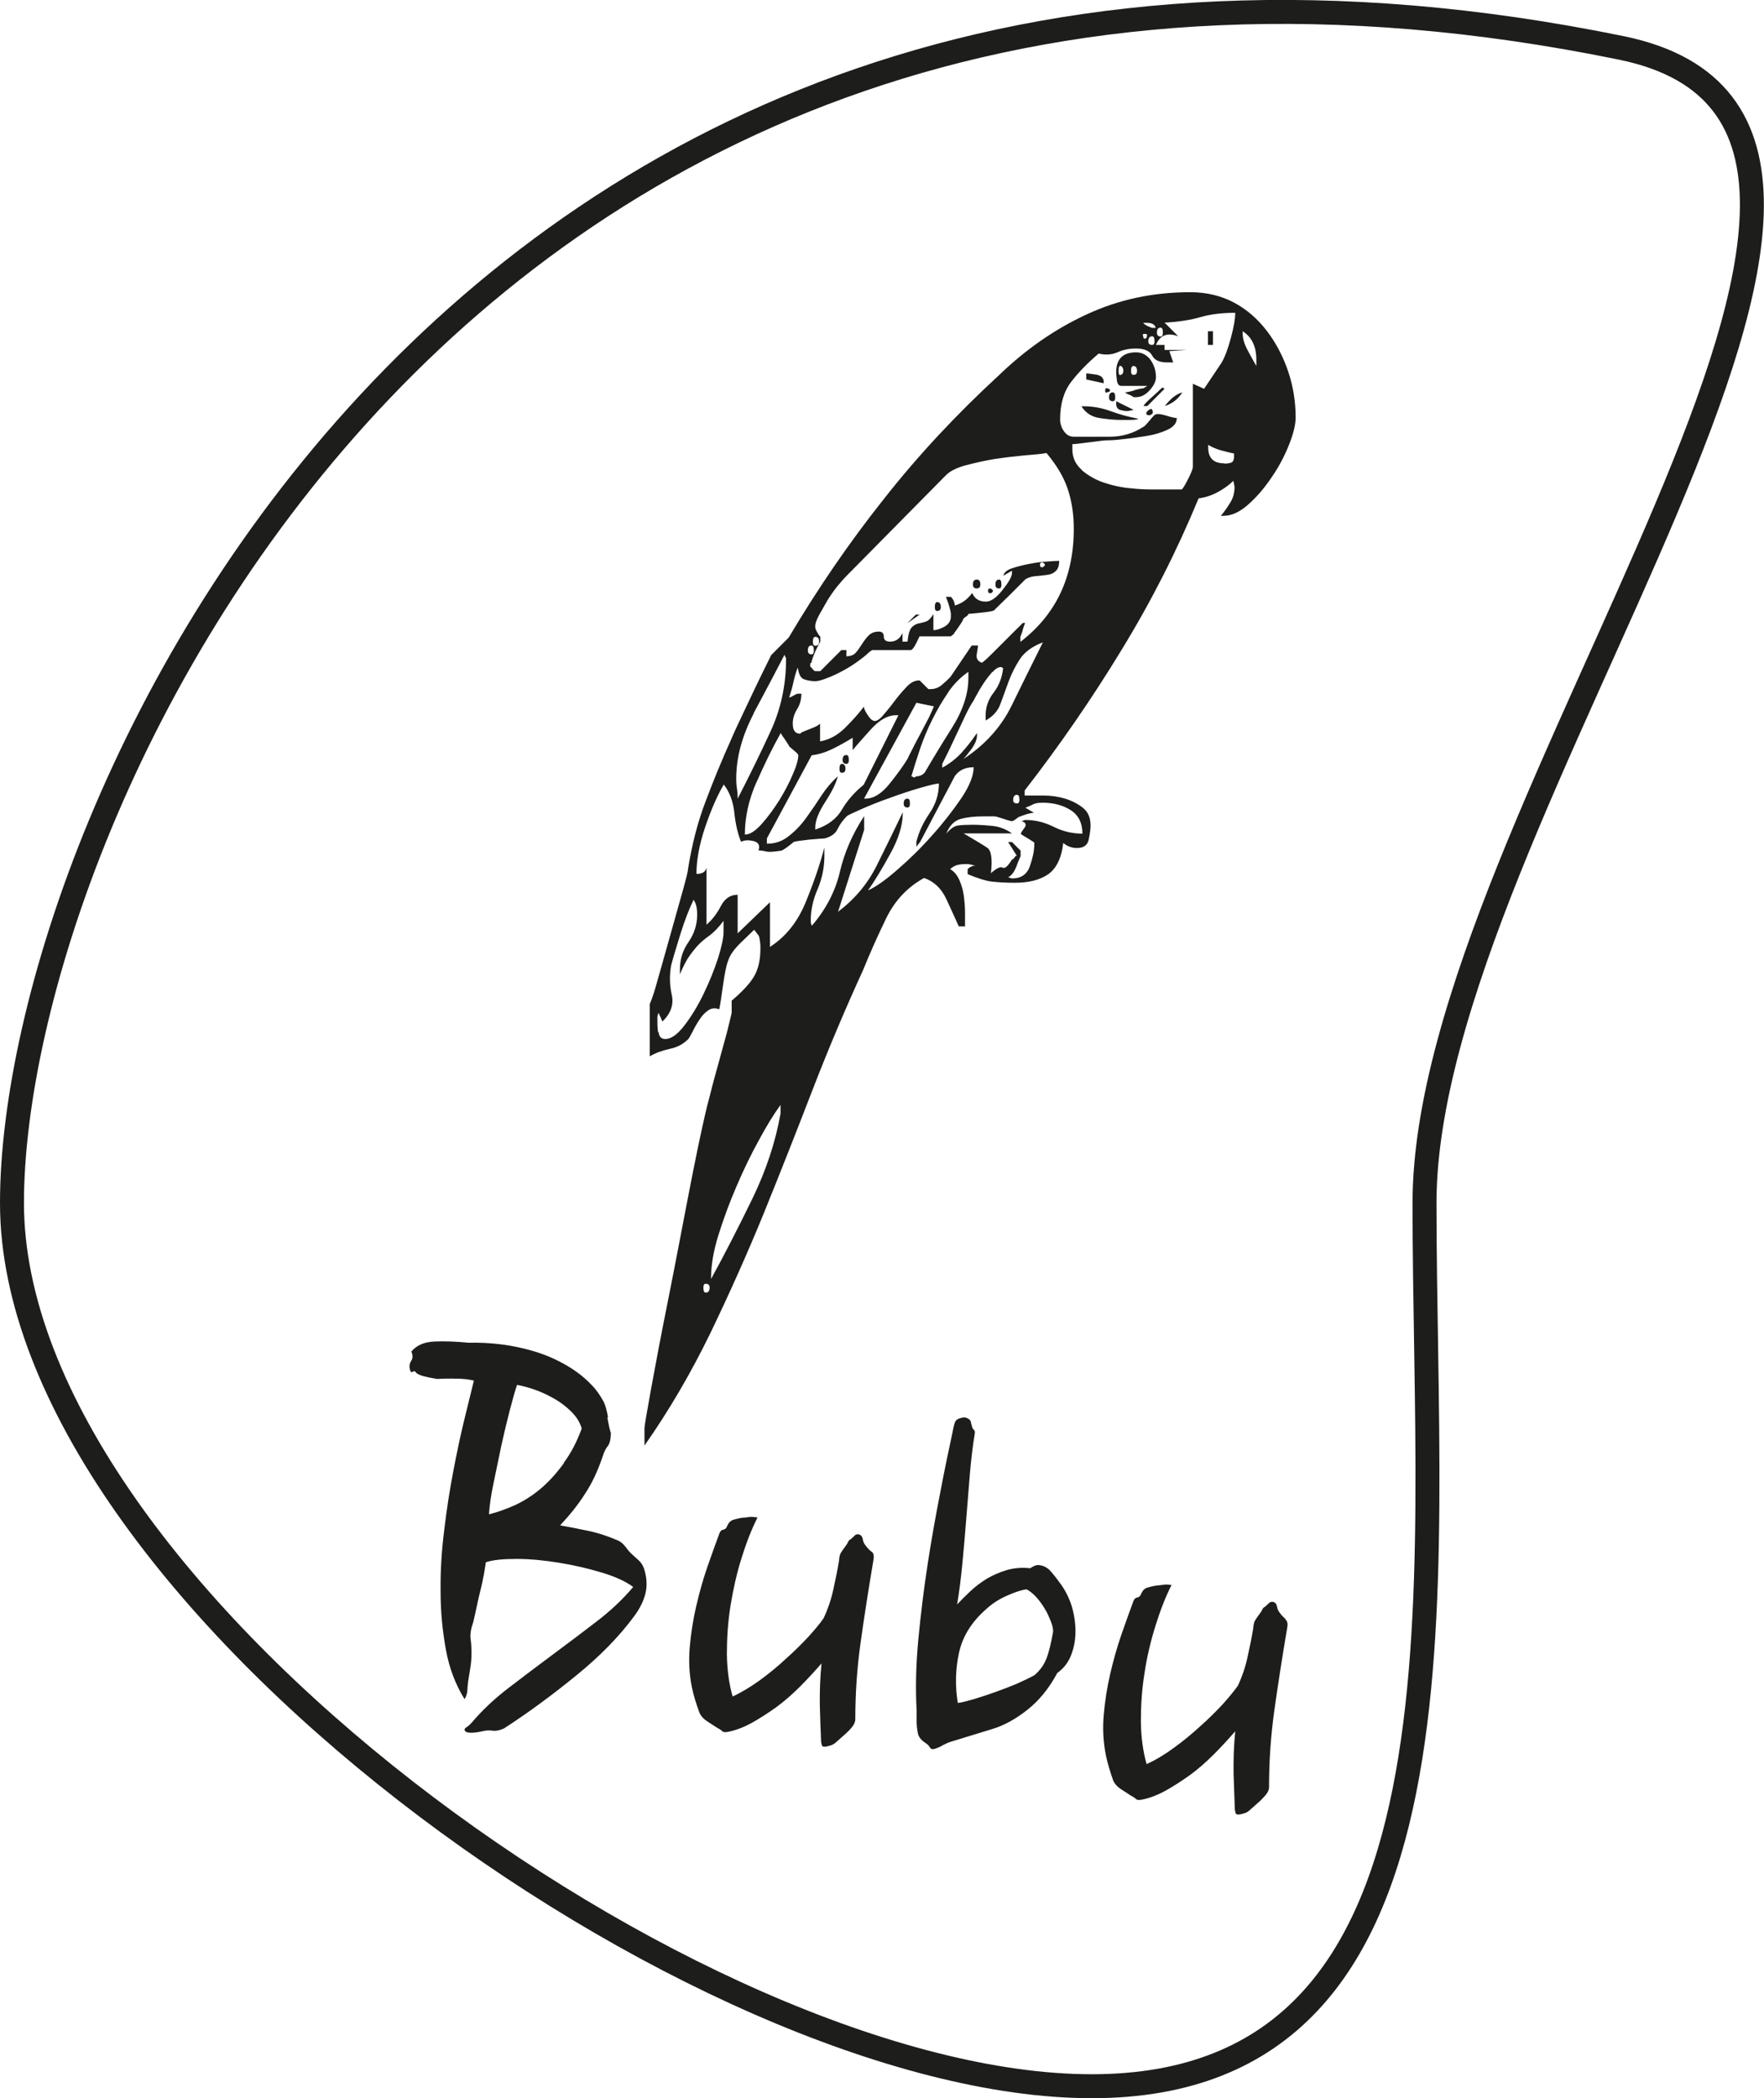
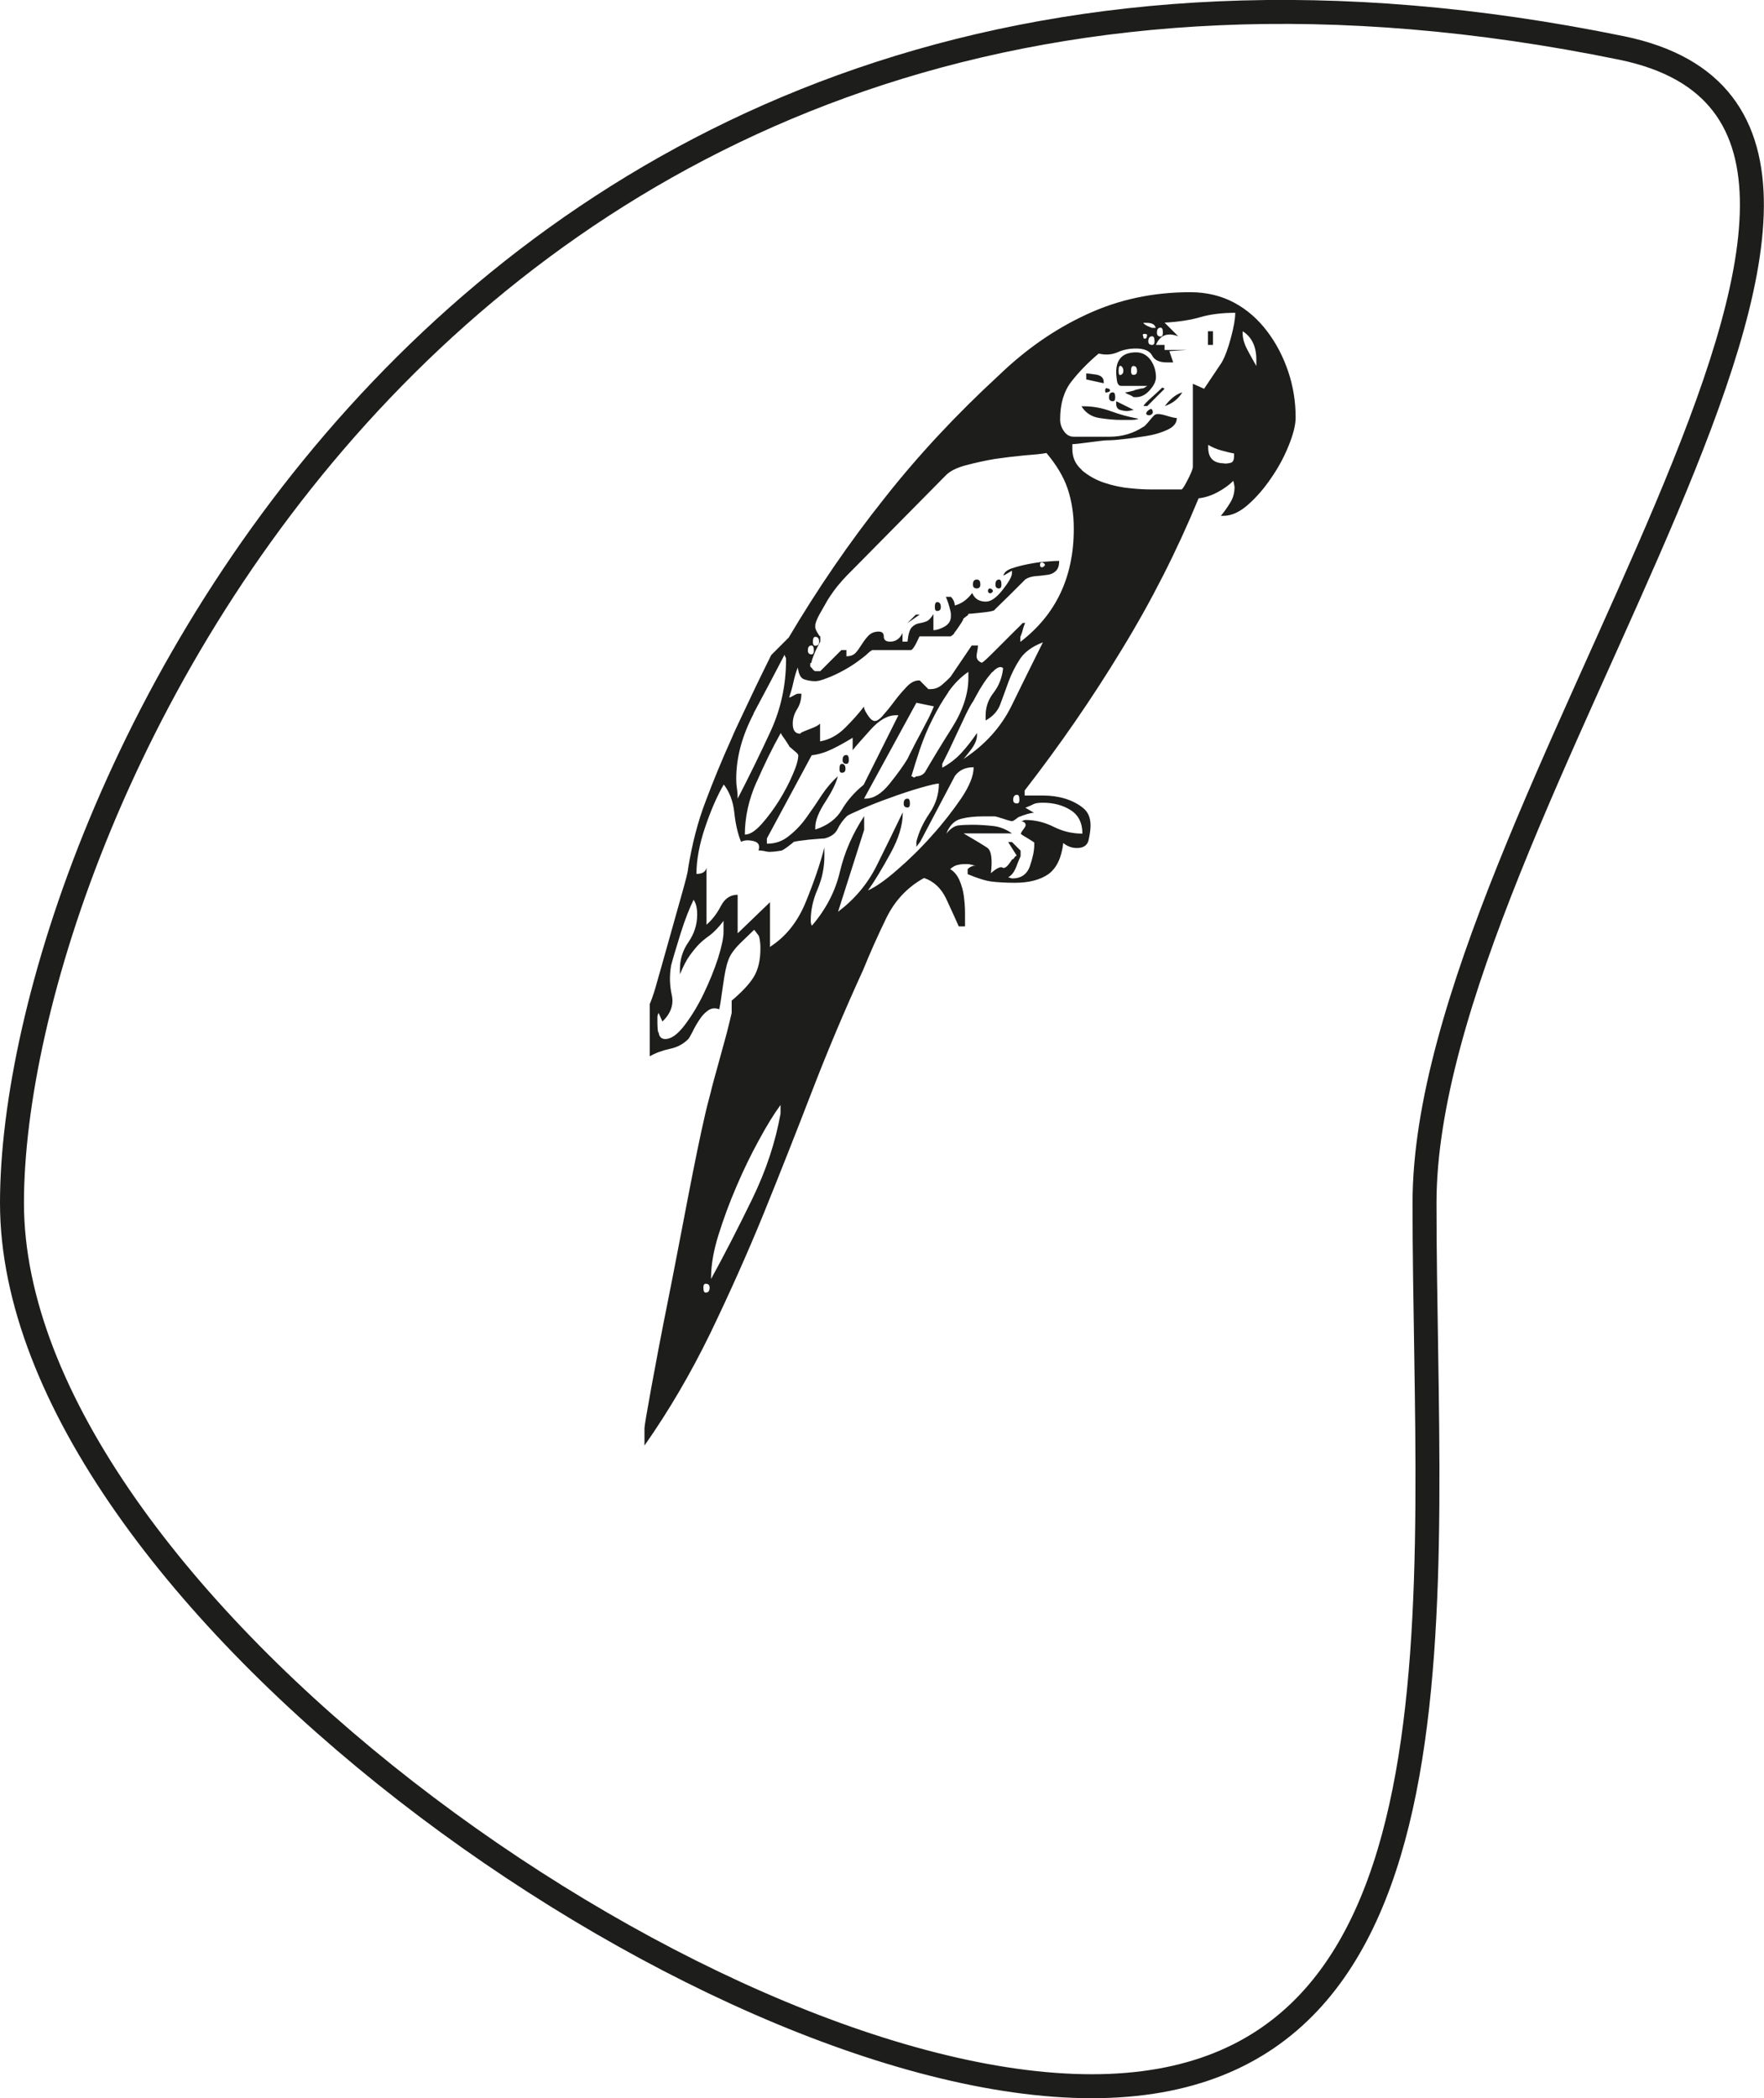
<svg xmlns="http://www.w3.org/2000/svg" id="Ebene_1" viewBox="0 0 73.63 87.54">
  <defs>
    <style>.cls-1{fill:#1d1d1b;}.cls-2{fill:none;stroke:#1d1d1b;}</style>
  </defs>
-   <path class="cls-1" d="M53.64,67.53c-.07-.06-.15-.14-.22-.24-.06-.07-.1-.15-.12-.27-.02-.11-.08-.18-.19-.19-.05,0-.11,.01-.16,.07-.06,.05-.1,.1-.14,.13-.06,.03-.1,.07-.12,.12-.02,.05-.05,.1-.09,.15-.07,.1-.14,.19-.19,.27-.06,.08-.09,.2-.1,.37-.06,.36-.14,.76-.24,1.21-.1,.45-.24,.84-.4,1.18-.15,.21-.36,.47-.63,.77-.28,.3-.59,.61-.94,.92-.35,.32-.71,.62-1.1,.9-.38,.28-.76,.51-1.14,.68-.15-.52-.23-1.11-.24-1.77,0-.66,.04-1.33,.15-2.01,.1-.68,.26-1.35,.46-1.99,.2-.64,.42-1.21,.67-1.7-.14-.02-.25-.03-.34-.01-.08,.01-.2,.02-.35,.04-.11,.02-.22,.05-.33,.08-.11,.04-.19,.12-.25,.26-.03,.09-.09,.14-.16,.15-.08,.01-.13,.07-.16,.15-.16,.43-.33,.9-.51,1.42-.18,.52-.33,1.06-.46,1.62-.13,.56-.22,1.13-.27,1.71-.05,.57-.02,1.14,.09,1.68,.07,.34,.18,.7,.31,1.07,.07,.14,.17,.25,.31,.34,.14,.09,.28,.18,.43,.28,.1,.05,.17,.1,.21,.14,.04,.04,.12,.05,.26,.02,.3-.06,.62-.18,.97-.37,.34-.19,.68-.41,1.03-.66,.34-.25,.67-.54,.99-.86,.32-.32,.61-.64,.89-.96-.06,.59-.08,1.19-.07,1.78,.02,.6,.04,1.07,.05,1.42,0,.09,.02,.17,.04,.23,.03,.06,.14,.06,.33,0,.1-.02,.2-.08,.3-.18,.11-.1,.23-.2,.35-.31,.09-.08,.17-.17,.27-.28,.09-.11,.14-.22,.14-.33,0-1.06,.07-2.12,.22-3.19,.15-1.07,.33-2.23,.54-3.47,.03-.16,0-.27-.07-.33m-9.98,1.62c-.1,.27-.27,.5-.5,.7-.2,.11-.45,.23-.74,.36-.29,.12-.6,.24-.91,.35-.31,.11-.61,.21-.88,.29-.28,.08-.5,.14-.67,.16-.12-.71-.1-1.41,.05-2.1,.15-.69,.54-1.3,1.15-1.83,.24-.22,.52-.4,.86-.55,.34-.15,.61-.24,.81-.26,.12,.06,.25,.16,.39,.31,.14,.15,.26,.32,.37,.5,.11,.18,.19,.37,.26,.55,.07,.18,.1,.33,.08,.44-.08,.46-.17,.82-.27,1.09m-3.15-9.86c-.02-.07-.05-.11-.1-.14-.08-.05-.15-.07-.21-.06-.06,0-.1,.02-.14,.03-.09,.02-.16,.06-.2,.13-.04,.07-.08,.22-.12,.45-.15,.7-.33,1.54-.51,2.5-.19,.96-.37,1.97-.53,3.01-.16,1.04-.29,2.09-.39,3.15-.1,1.06-.12,2.04-.07,2.95,0,.2,0,.36,0,.47,0,.11,.01,.25,.04,.42,.02,.19,.13,.34,.33,.47,.08,.05,.14,.11,.18,.18s.1,.09,.19,.07c.12-.04,.23-.08,.34-.15,.11-.06,.22-.11,.34-.15l1.73-.53c.5-.15,.99-.42,1.48-.81,.48-.38,.9-.89,1.24-1.53,.27-.19,.46-.44,.58-.75,.12-.31,.18-.64,.18-.98,0-.35-.05-.69-.15-1.04-.11-.35-.26-.65-.45-.92-.15-.21-.29-.39-.43-.55-.14-.16-.3-.24-.48-.26-.11-.02-.23,.03-.38,.13-.34-.04-.66-.01-.96,.07-.3,.09-.58,.21-.84,.36-.26,.16-.5,.34-.71,.54-.21,.2-.39,.38-.54,.54,.09-.53,.16-1.1,.22-1.71,.06-.61,.11-1.23,.16-1.85,.05-.62,.1-1.24,.15-1.85,.05-.61,.12-1.19,.21-1.74,0-.05,0-.09-.02-.11-.02-.02-.05-.05-.08-.1-.02-.08-.04-.15-.06-.21m-4.18,5.35c-.07-.06-.15-.14-.22-.24-.06-.07-.1-.15-.12-.27-.02-.11-.08-.18-.19-.2-.05,0-.11,.01-.16,.07-.06,.05-.1,.1-.14,.13-.06,.03-.1,.07-.12,.12-.02,.05-.05,.1-.09,.15-.07,.1-.14,.19-.19,.27-.06,.08-.09,.2-.1,.37-.06,.36-.14,.76-.24,1.21-.1,.45-.24,.84-.4,1.18-.14,.21-.36,.47-.63,.77-.28,.3-.59,.61-.94,.92-.34,.32-.71,.62-1.09,.9-.39,.28-.77,.51-1.14,.68-.15-.52-.23-1.11-.24-1.76,0-.66,.04-1.33,.15-2.02,.11-.68,.26-1.35,.46-1.99,.2-.64,.42-1.21,.67-1.7-.14-.02-.26-.03-.34-.02-.08,.01-.2,.03-.35,.04-.11,.02-.22,.05-.33,.08-.11,.04-.19,.12-.25,.26-.03,.09-.09,.14-.16,.15-.08,.01-.13,.07-.16,.15-.16,.43-.33,.9-.51,1.42-.18,.52-.33,1.06-.46,1.62-.13,.56-.22,1.13-.27,1.71-.05,.58-.02,1.14,.09,1.68,.07,.34,.18,.69,.32,1.07,.07,.14,.17,.25,.31,.34,.14,.09,.28,.18,.43,.28,.1,.05,.17,.1,.21,.14,.04,.04,.12,.05,.26,.02,.3-.06,.62-.18,.97-.37,.34-.19,.68-.41,1.03-.66,.34-.25,.67-.54,.99-.86,.32-.32,.61-.64,.89-.96-.06,.59-.08,1.19-.07,1.78,.02,.6,.03,1.07,.05,1.42,0,.09,.02,.17,.04,.23,.03,.06,.14,.06,.33,0,.09-.02,.2-.08,.3-.18,.11-.1,.23-.2,.35-.31,.09-.08,.18-.17,.27-.28,.09-.11,.14-.22,.14-.33,0-1.06,.07-2.12,.22-3.19s.33-2.23,.54-3.47c.03-.16,0-.27-.07-.33m-12.85-3.7c-.3,.41-.61,.76-.95,1.05-.34,.29-.7,.52-1.08,.7-.38,.17-.74,.3-1.1,.39,.02-.34,.08-.78,.19-1.3,.11-.52,.22-1.05,.33-1.59,.12-.54,.24-1.04,.36-1.5,.12-.46,.22-.8,.29-1.01,.23,.04,.49,.11,.77,.21,.28,.1,.55,.23,.81,.38,.26,.15,.49,.33,.7,.54,.21,.21,.35,.44,.42,.69-.2,.55-.45,1.03-.75,1.43m1.85-1.89c-.05-.29-.11-.51-.18-.65-.15-.28-.32-.52-.51-.71-.31-.33-.67-.6-1.07-.83s-.83-.42-1.29-.56c-.46-.14-.93-.24-1.4-.3-.47-.06-.93-.08-1.37-.07-.52-.05-1-.07-1.43-.05-.43,.02-.75,.16-.96,.42,.07,.16,.06,.29-.01,.39-.07,.11-.09,.24-.04,.39,.02,.08,.06,.1,.11,.06,.05-.04,.1-.02,.14,.04,.01,.02,.06,.05,.12,.08,.07,.03,.15,.06,.25,.08,.1,.02,.19,.05,.28,.06,.09,.02,.16,.03,.21,.04,.26-.01,.53-.02,.82-.01,.29,0,.53,.03,.73,.08-.11,.44-.24,.98-.4,1.63-.16,.65-.31,1.37-.46,2.15-.15,.79-.28,1.61-.38,2.47-.11,.86-.16,1.71-.15,2.55,0,.84,.08,1.65,.22,2.42,.14,.77,.4,1.46,.78,2.07,.07-.11,.11-.24,.12-.38,0-.14,.02-.26,.03-.36,.03-.2,.06-.38,.09-.56,.03-.18,.05-.39,.05-.62,0-.2-.01-.4-.04-.61-.02-.2,.02-.42,.11-.67,.05-.21,.1-.43,.15-.67,.05-.24,.1-.47,.16-.7,.06-.23,.1-.44,.14-.65,.03-.2,.06-.37,.08-.49,.29-.1,.72-.14,1.28-.14,.57,0,1.16,.06,1.78,.16,.62,.1,1.22,.24,1.78,.41,.57,.17,1,.37,1.31,.6-.43,.51-.95,1-1.54,1.45-.6,.46-1.21,.92-1.83,1.38s-1.23,.92-1.83,1.38-1.11,.94-1.54,1.45c-.07,.08-.14,.14-.23,.2-.08,.05-.09,.11-.03,.17,.05,.04,.15,.06,.31,.05,.16-.01,.32-.04,.49-.08,.11-.02,.23-.02,.36,0,.12,.01,.28-.02,.45-.1,1.05-.68,2.06-1.43,3.04-2.23,.98-.8,1.78-1.62,2.39-2.45,.23-.31,.39-.62,.47-.95,.08-.32,.06-.67-.06-1.04-.05-.14-.12-.25-.22-.34-.1-.09-.21-.19-.33-.3-.08-.08-.16-.18-.24-.29-.08-.1-.18-.19-.3-.24-.39-.17-.8-.31-1.23-.4-.43-.09-.83-.17-1.18-.23,.4-.43,.75-.86,1.04-1.32,.3-.45,.53-.96,.72-1.51,.07-.23,.15-.39,.23-.48,.08-.1,.12-.27,.13-.53-.05-.15-.1-.38-.15-.67" />
  <path class="cls-2" d="M67.68,2C19.21-7.92,.5,33.91,.5,50.19s28.79,36.85,45.07,36.85,13.89-20.57,13.89-36.85S83.63,5.27,67.68,2Z" />
  <path class="cls-1" d="M47.85,13.58c.09,.04,.16,.07,.23,.1h.16c-.03-.14-.16-.21-.36-.21h-.16s.04,.07,.13,.1m.44,.31c0,.1,.05,.16,.15,.16,.07,0,.1-.05,.1-.16,0-.14-.03-.21-.1-.21-.1,0-.15,.07-.15,.21m-.52,.05c-.07,0-.09,.04-.05,.1,0,.07,.02,.1,.05,.1,.07,0,.1-.03,.1-.1,.03-.07,0-.1-.1-.1m.16,.31c0,.1,.05,.15,.16,.15,.07,0,.1-.05,.1-.15,0-.14-.03-.21-.1-.21-.1,0-.16,.07-.16,.21m2.7,.15h-.21v-.57h.21v.57Zm1.45,.23c.14,.26,.26,.48,.36,.65v-.26c0-.55-.19-.95-.57-1.19v.1c0,.21,.07,.44,.21,.7m-4.87,.86c0,.1,.03,.16,.1,.16,.1,0,.15-.05,.15-.16,0-.14-.05-.21-.15-.21-.07,0-.1,.07-.1,.21m-.52,0c0,.14,.03,.19,.1,.16,.07-.03,.1-.09,.1-.16,0-.1-.03-.17-.1-.21-.07-.03-.1,.04-.1,.21m-1.35,.1c.07,0,.21,.02,.42,.05,.21,.04,.31,.14,.31,.31v.05l-.73-.16v-.26Zm.99,.73s-.03,.05-.1,.05c-.07,.04-.1,.02-.1-.05,0-.1,.03-.14,.1-.1,.07,0,.1,.03,.1,.1m1.01-.03c.19-.05,.32-.08,.39-.08l.16-.1h-1.09c-.1,0-.16-.08-.18-.23-.02-.15-.03-.27-.03-.34,0-.55,.28-.83,.83-.83,.24,0,.44,.1,.6,.31,.15,.21,.23,.45,.23,.73,0,.17-.09,.35-.26,.54-.17,.19-.36,.29-.57,.29h-.1s-.1-.07-.18-.1c-.09-.03-.15-.07-.18-.1,.07,0,.2-.03,.39-.08m-.8,.29c0,.1-.03,.16-.1,.16-.1,0-.16-.05-.16-.16,0-.14,.05-.21,.16-.21,.07,0,.1,.07,.1,.21m2.07,.36c.24-.31,.48-.5,.73-.57-.17,.28-.42,.47-.73,.57m0-.73l-.73,.73h-.16c.03-.07,.15-.19,.34-.36,.19-.17,.32-.29,.39-.36l.05-.05s.07,.02,.1,.05m-2.02,.52l.73,.36c-.14,.03-.23,.05-.26,.05-.1,0-.21-.02-.31-.05-.1-.03-.16-.12-.16-.26v-.1Zm1.48,.54c-.05,.05-.11,.06-.18,.03-.07-.03-.06-.1,.03-.18,.09-.08,.15-.09,.18-.02s.03,.13-.03,.18m-2.83-.34c.38,0,.76,.07,1.14,.21,.38,.14,.76,.24,1.14,.31-.07,.04-.19,.05-.36,.05h-.36c-.28,0-.58-.03-.91-.08-.33-.05-.58-.22-.75-.49h.1Zm5.86,2.39c.07,0,.15,0,.26-.03,.1-.02,.15-.11,.15-.29v-.1c-.17-.03-.35-.08-.54-.13-.19-.05-.37-.13-.54-.23v.1c0,.45,.22,.67,.67,.67m-5.94,.29c.26,.22,.57,.4,.93,.52s.73,.2,1.09,.23c.36,.04,.67,.05,.91,.05h1.24c.07-.07,.16-.23,.28-.47,.12-.24,.18-.4,.18-.47v-3.47l.47,.21,.73-1.09c.14-.24,.27-.59,.39-1.04,.12-.45,.18-.79,.18-1.04-.55,0-1.04,.06-1.45,.18-.41,.12-.92,.2-1.5,.23l.57,.57c-.45-.17-.76-.05-.93,.36h.36v.21h.93l-.73,.05,.16,.47h-.26c-.31,0-.52-.09-.62-.29-.1-.19-.33-.29-.67-.29-.28,0-.54,.05-.78,.16-.24,.1-.5,.12-.78,.05-.45,.38-.83,.77-1.14,1.17-.31,.4-.47,.92-.47,1.58,0,.17,.05,.34,.16,.49,.1,.15,.24,.23,.41,.23h1.5c.52,0,.99-.14,1.4-.41,.03,0,.12-.09,.26-.26,.14-.17,.22-.26,.26-.26,.07-.03,.22-.02,.44,.05,.22,.07,.37,.1,.44,.1,0,.21-.13,.37-.39,.49-.26,.12-.55,.21-.88,.26-.33,.05-.65,.1-.96,.13-.31,.04-.54,.05-.67,.05-.1,0-.35,.03-.73,.08-.38,.05-.62,.08-.73,.08v.21c0,.35,.13,.63,.39,.86m-1.74,3.97c0,.07,.03,.1,.1,.1,.14-.07,.14-.14,0-.21-.07,0-.1,.04-.1,.1m-1.61,.83c0,.1-.03,.16-.1,.16-.1,0-.15-.05-.15-.16,0-.14,.05-.21,.15-.21,.07,0,.1,.07,.1,.21m-.88,0c0,.1-.05,.16-.15,.16s-.16-.05-.16-.16c0-.14,.05-.21,.16-.21s.15,.07,.15,.21m.42,.36c-.07,0-.1-.03-.1-.1s.03-.1,.1-.1c.14,.07,.14,.14,0,.21m-2.07,.57c0,.1-.05,.16-.15,.16-.07,0-.1-.05-.1-.16,0-.14,.03-.21,.1-.21,.1,0,.15,.07,.15,.21m-.88,.31l-.52,.36,.36-.36h.16Zm-4.46,1.14c0,.1,.03,.16,.1,.16,.1,0,.16-.05,.16-.16,0-.14-.05-.21-.16-.21-.07,0-.1,.07-.1,.21m-.21,.36c0,.1,.05,.16,.15,.16,.07,0,.1-.05,.1-.16,0-.14-.03-.21-.1-.21-.1,0-.15,.07-.15,.21m.52,3.79c.38-.07,.73-.26,1.04-.57,.31-.31,.57-.6,.78-.88,0,.07,.04,.17,.13,.31,.09,.14,.16,.23,.23,.26,.1,.07,.23,.02,.39-.15,.15-.17,.32-.37,.49-.6s.34-.43,.52-.62c.17-.19,.35-.29,.52-.29h.05l.36,.36h.1c.17,0,.33-.06,.47-.18s.26-.23,.36-.34c.07-.1,.22-.32,.44-.65,.22-.33,.37-.54,.44-.65h.26c0,.07-.02,.19-.05,.36-.03,.17,.03,.29,.21,.36,.07-.03,.25-.2,.54-.49,.29-.29,.55-.55,.78-.78,.23-.22,.35-.35,.39-.39h.1c-.03,.07-.07,.17-.1,.29-.03,.12-.07,.22-.1,.29v.21c1.49-1.14,2.23-2.71,2.23-4.72,0-.62-.09-1.18-.26-1.68-.17-.5-.47-.99-.88-1.48-.21,.04-.52,.07-.93,.1-.42,.04-.83,.09-1.24,.15-.41,.07-.81,.16-1.19,.26-.38,.1-.66,.24-.83,.41l-4.15,4.2c-.1,.1-.23,.25-.39,.44-.15,.19-.29,.39-.42,.6-.12,.21-.23,.41-.34,.6-.1,.19-.16,.34-.16,.44v.1s.03,.1,.08,.18c.05,.09,.09,.15,.13,.18v.21s-.1,.17-.21,.41c-.1,.24-.16,.4-.16,.47-.03,0-.05,.02-.05,.05v.1s.02,.05,.05,.05c.07,.1,.12,.15,.16,.15h.21l.88-.88h.21v.26c.17,0,.3-.05,.39-.15,.09-.1,.17-.22,.26-.36,.09-.14,.18-.26,.28-.36,.1-.1,.24-.16,.42-.16,.14,0,.21,.07,.21,.21s.09,.21,.26,.21c.24,0,.41-.12,.52-.36v.36h.21c.03-.31,.09-.51,.18-.6,.09-.09,.18-.14,.28-.16,.1-.02,.21-.04,.31-.08,.1-.03,.21-.14,.31-.31v.67c.14,0,.29-.05,.47-.15,.17-.1,.26-.24,.26-.42v-.1c0-.07-.03-.19-.08-.36-.05-.17-.1-.29-.13-.36h.21c.1,.1,.16,.23,.16,.36,.28-.07,.52-.24,.73-.52,.1,.24,.29,.36,.57,.36,.21,0,.44-.16,.7-.49,.26-.33,.39-.56,.39-.7v-.1l-.36,.21c.03-.14,.15-.24,.36-.31,.21-.07,.44-.13,.7-.18,.26-.05,.51-.09,.75-.1,.24-.02,.42-.03,.52-.03,0,.21-.05,.35-.16,.44-.1,.09-.23,.14-.39,.15-.15,.02-.31,.04-.47,.05-.16,.02-.28,.06-.39,.13-.03,.03-.11,.11-.23,.23-.12,.12-.26,.26-.42,.42-.16,.15-.29,.29-.42,.41s-.2,.2-.23,.23c-.07,.04-.25,.07-.54,.1-.29,.03-.47,.05-.54,.05,0,.04-.03,.07-.08,.1-.05,.04-.09,.07-.13,.1,0,.04-.05,.13-.16,.29-.1,.15-.17,.25-.21,.29,0,.04-.05,.09-.16,.16h-1.3c-.17,.38-.29,.57-.36,.57h-1.61s-.1,.05-.21,.16c-.07,.07-.2,.17-.39,.31-.19,.14-.4,.27-.62,.39-.22,.12-.45,.23-.67,.31-.22,.09-.39,.13-.49,.13-.17,0-.33-.03-.47-.08s-.22-.21-.26-.49c-.07,.17-.13,.37-.18,.6-.05,.23-.11,.44-.18,.65,.03,0,.1-.03,.18-.08,.09-.05,.15-.08,.18-.08h.15c0,.24-.06,.46-.18,.65-.12,.19-.18,.39-.18,.6,0,.28,.1,.42,.31,.42l.05-.05c.07-.03,.2-.09,.39-.16,.19-.07,.32-.14,.39-.21v.73Zm1.19,.78c0,.1-.03,.16-.1,.16-.1,0-.16-.05-.16-.16,0-.14,.05-.21,.16-.21,.07,0,.1,.07,.1,.21m5.99-3.68c-.12,.14-.24,.29-.36,.47s-.22,.35-.31,.52c-.09,.17-.15,.28-.18,.31-.1,.17-.23,.41-.36,.7-.14,.3-.27,.57-.39,.83-.12,.26-.28,.6-.49,1.01v.16c.31-.17,.58-.38,.8-.62,.22-.24,.44-.52,.65-.83v.1c0,.17-.08,.36-.23,.57-.16,.21-.27,.35-.34,.42,.9-.59,1.56-1.32,2-2.2,.43-.88,.87-1.77,1.32-2.67-.45,.17-.77,.41-.96,.7-.19,.29-.35,.61-.47,.93-.12,.33-.23,.64-.34,.93-.1,.29-.31,.53-.62,.7v-.21c0-.35,.11-.67,.34-.96,.22-.29,.35-.63,.39-1.01-.03-.03-.07-.05-.1-.05-.1,0-.22,.07-.34,.21m-6.14,4.04c0,.1-.05,.16-.15,.16-.07,0-.1-.05-.1-.16,0-.14,.03-.21,.1-.21,.1,0,.15,.07,.15,.21m4.3-3.21c-.24,.35-.47,.73-.67,1.14-.21,.41-.38,.83-.52,1.24-.14,.42-.26,.8-.36,1.14,.03,0,.07,.02,.1,.05,.03,0,.07-.02,.1-.05,.14,0,.26-.05,.36-.16,.28-.48,.65-1.1,1.12-1.84,.47-.74,.7-1.44,.7-2.1v-.26c-.31,.21-.59,.49-.83,.83m2.7,4.51c0,.1,.05,.15,.16,.15,.07,0,.1-.05,.1-.15,0-.14-.03-.21-.1-.21-.1,0-.16,.07-.16,.21m-6.22-.05h.05c.35,0,.68-.21,1.01-.62,.33-.41,.58-.76,.75-1.04,.03-.07,.1-.21,.21-.42,.1-.21,.22-.42,.34-.65,.12-.23,.23-.44,.34-.65,.1-.21,.17-.36,.21-.47l-.73-.15-2.18,3.99Zm-4.61-3.55c-.48,.92-.73,1.82-.73,2.72,0,.07,0,.21,.03,.41s.03,.35,.03,.42c.48-.93,.94-1.87,1.37-2.8,.43-.93,.65-1.93,.65-3.01,0-.03,0-.07-.03-.1-.02-.03-.03-.07-.03-.1-.38,.73-.81,1.55-1.3,2.46m6.53,3.76c0,.1-.03,.16-.1,.16-.1,0-.16-.05-.16-.16,0-.14,.05-.21,.16-.21,.07,0,.1,.07,.1,.21m-6.4-.91c-.33,.74-.49,1.48-.49,2.2,.21,0,.44-.15,.7-.44,.26-.29,.5-.62,.73-.98,.22-.36,.42-.73,.57-1.09,.16-.36,.23-.63,.23-.8,0-.03-.05-.1-.16-.18-.1-.09-.17-.15-.21-.18-.03-.07-.1-.16-.18-.29-.09-.12-.15-.21-.18-.28-.35,.62-.68,1.3-1.01,2.05m.44,2.57c.35,0,.66-.11,.93-.34,.28-.22,.52-.48,.73-.78,.21-.29,.42-.6,.62-.91,.21-.31,.43-.57,.67-.78-.07,.28-.24,.63-.52,1.06-.28,.43-.42,.79-.42,1.06v.1c.52-.17,.89-.45,1.11-.83,.22-.38,.53-.73,.91-1.04l1.45-2.9h-.1c-.35,0-.7,.2-1.06,.6-.36,.4-.61,.68-.75,.86v-.52c-.28,.17-.56,.33-.85,.47-.29,.14-.58,.23-.86,.26l-1.87,3.47v.21Zm10.58,.52c-.03,.07-.1,.22-.18,.44-.09,.23-.2,.37-.34,.44l.16,.05c.38,0,.63-.17,.75-.52,.12-.35,.18-.64,.18-.88v-.1s-.13-.09-.28-.18c-.16-.09-.25-.15-.28-.18,0-.03,.03-.09,.1-.18,.07-.09,.1-.15,.1-.18,0-.1-.07-.16-.21-.16,.03,0,.07,0,.1-.03,.03-.02,.07-.03,.1-.03,.42,0,.81,.1,1.19,.29,.38,.19,.78,.28,1.19,.28,0-.45-.17-.78-.49-.98-.33-.21-.72-.31-1.17-.31-.17,0-.29,.02-.36,.05-.07,.04-.19,.09-.36,.16l.36,.21c-.07,0-.16,.02-.28,.05-.12,.04-.22,.07-.28,.1-.03,0-.1,.03-.18,.1-.09,.07-.15,.1-.18,.1s-.16-.03-.36-.1c-.21-.07-.33-.1-.36-.1h-.47c-.35,0-.66,.03-.93,.1-.28,.07-.49,.28-.62,.62,.17-.21,.34-.32,.49-.34,.16-.02,.35-.03,.6-.03,.28,0,.56,.02,.85,.05,.29,.03,.56,.14,.8,.31h-2.02c.48,.28,.81,.48,.99,.6,.17,.12,.22,.48,.15,1.06,.24-.21,.41-.29,.49-.23,.09,.05,.22-.06,.39-.34,.03,0,.07-.03,.1-.08,.03-.05,.07-.08,.1-.08l-.36-.57h.16l.36,.36v.21Zm-10.47,3.79c.66-.42,1.16-1.04,1.5-1.87,.34-.83,.6-1.59,.78-2.28v.36c0,.48-.1,.94-.28,1.37-.19,.43-.29,.87-.29,1.32,0,.1,.02,.17,.05,.21,.59-.69,.98-1.44,1.17-2.26,.19-.81,.53-1.58,1.01-2.31v.57l-1.09,3.42c.69-.52,1.23-1.16,1.61-1.92,.38-.76,.74-1.5,1.09-2.23v.05c0,.48-.17,1.05-.52,1.68-.35,.64-.66,1.15-.93,1.53,.31-.14,.72-.42,1.22-.86,.5-.43,.99-.91,1.45-1.43,.47-.52,.87-1.04,1.22-1.55,.35-.52,.52-.95,.52-1.3-.35,0-.6,.12-.78,.36l-1.45,2.75-.16,.21v-.21c.1-.41,.29-.81,.55-1.19,.26-.38,.39-.8,.39-1.24-.1,0-.36,.06-.78,.18-.41,.12-.84,.26-1.27,.42-.43,.15-.83,.31-1.19,.47-.36,.16-.56,.25-.6,.29-.17,.17-.3,.35-.39,.54-.09,.19-.27,.32-.54,.39-.07,0-.28,.02-.65,.05-.36,.04-.58,.07-.65,.1-.03,.04-.12,.1-.26,.21-.14,.1-.22,.15-.26,.15-.24,.04-.4,.05-.47,.05-.03,0-.1,0-.21-.03-.1-.02-.19-.03-.26-.03,.07-.21,0-.34-.21-.39-.21-.05-.38-.04-.52,.03-.14-.35-.23-.75-.28-1.22-.05-.47-.2-.86-.44-1.17-.28,.48-.54,1.08-.78,1.79-.24,.71-.36,1.36-.36,1.94,.24,0,.38-.08,.42-.26v2.38c.24-.21,.44-.47,.6-.78,.16-.31,.39-.47,.7-.47v1.61l1.35-1.3v1.82Zm-4.64,3.55c.02,.19,.11,.29,.28,.29,.24,0,.51-.19,.8-.57,.29-.38,.56-.82,.8-1.32,.24-.5,.44-.99,.6-1.48,.15-.48,.23-.85,.23-1.09v-.47c-.21,.28-.4,.47-.57,.6-.17,.12-.32,.24-.44,.36-.12,.12-.25,.28-.39,.47-.14,.19-.28,.46-.42,.8v-.21c0-.42,.12-.8,.36-1.14,.24-.35,.36-.73,.36-1.14,0-.28-.05-.48-.15-.62-.17,.35-.36,.82-.55,1.43-.19,.61-.32,1.05-.39,1.32-.07,.42-.06,.82,.03,1.22,.09,.4-.04,.77-.39,1.11l-.16-.36s-.05,.09-.05,.16v.21c0,.1,0,.25,.03,.44m4.2,4.51c-.33,.6-.64,1.24-.93,1.92-.29,.67-.54,1.35-.75,2.02-.21,.67-.31,1.27-.31,1.79v.05c.55-1,1.12-2.11,1.71-3.32,.59-1.21,.98-2.4,1.19-3.58v-.36c-.28,.38-.58,.87-.91,1.48m-2.31,6.14c0,.14,.03,.21,.1,.21,.1,0,.16-.07,.16-.21,0-.1-.05-.16-.16-.16-.07,0-.1,.05-.1,.16m1.19-11.98c.41-.35,.72-.67,.91-.98,.19-.31,.28-.71,.28-1.19,0-.07,0-.17-.02-.31-.02-.14-.04-.23-.08-.26l-.16-.21c-.07,.07-.25,.24-.54,.52-.29,.28-.48,.54-.55,.78-.07,.17-.14,.51-.21,1.01-.07,.5-.12,.84-.16,1.01-.17-.07-.33-.05-.47,.05-.14,.1-.26,.23-.36,.39-.1,.15-.2,.32-.28,.49-.09,.17-.15,.28-.18,.31-.21,.21-.47,.35-.78,.41-.31,.07-.59,.17-.83,.31v-2.18s.13-.28,.28-.83c.16-.55,.33-1.17,.52-1.84,.19-.67,.37-1.31,.54-1.92,.17-.6,.26-.96,.26-1.06,.17-1.04,.41-1.97,.73-2.8,.31-.83,.67-1.71,1.09-2.64,.1-.24,.25-.56,.44-.96,.19-.4,.37-.78,.54-1.14s.4-.82,.67-1.37l.73-.73c1.21-2.04,2.53-3.97,3.97-5.78,1.43-1.82,3.03-3.53,4.8-5.16,1.11-1.07,2.32-1.92,3.66-2.54,1.33-.62,2.77-.93,4.33-.93,.69,0,1.3,.15,1.84,.44,.54,.29,.99,.69,1.37,1.19,.38,.5,.67,1.06,.88,1.68,.21,.62,.31,1.26,.31,1.92,0,.31-.1,.7-.29,1.17-.19,.47-.43,.92-.73,1.35-.29,.43-.61,.8-.96,1.11-.35,.31-.69,.47-1.04,.47h-.1c.14-.17,.27-.35,.39-.55,.12-.19,.18-.41,.18-.65,0-.03-.02-.12-.05-.26-.17,.17-.39,.33-.65,.47-.26,.14-.53,.23-.8,.26-.9,2.18-1.97,4.29-3.22,6.33-1.24,2.04-2.59,3.99-4.04,5.86v.21h.78c.31,0,.61,.04,.91,.13,.29,.09,.54,.22,.75,.39,.21,.17,.31,.41,.31,.73,0,.17-.03,.37-.08,.6-.05,.23-.22,.34-.49,.34-.21,0-.4-.07-.57-.21-.07,.62-.28,1.05-.62,1.3-.35,.24-.81,.36-1.4,.36-.38,0-.7-.02-.96-.05-.26-.03-.6-.14-1.01-.31v-.21c.1-.1,.22-.15,.36-.15-.03,0-.1,0-.18-.03-.09-.02-.15-.03-.18-.03-.14,0-.27,0-.39,.03-.12,.02-.23,.08-.34,.18,.17,.1,.3,.26,.39,.47,.09,.21,.15,.42,.18,.65,.03,.23,.05,.46,.05,.7v.57h-.26c-.14-.31-.31-.69-.52-1.14-.21-.45-.52-.74-.93-.88-.69,.38-1.22,.94-1.58,1.68-.36,.74-.68,1.46-.96,2.15-.76,1.66-1.47,3.34-2.13,5.05-.66,1.71-1.33,3.41-2.02,5.11-.69,1.69-1.44,3.36-2.23,5-.8,1.64-1.71,3.21-2.75,4.69v-.73c0-.07,.09-.62,.28-1.66,.19-1.04,.42-2.26,.7-3.65,.28-1.4,.55-2.83,.83-4.28,.28-1.45,.52-2.63,.73-3.53,.03-.14,.1-.42,.21-.83,.1-.41,.22-.84,.34-1.27,.12-.43,.23-.85,.34-1.24,.1-.4,.17-.68,.21-.86v-.52Z" />
</svg>